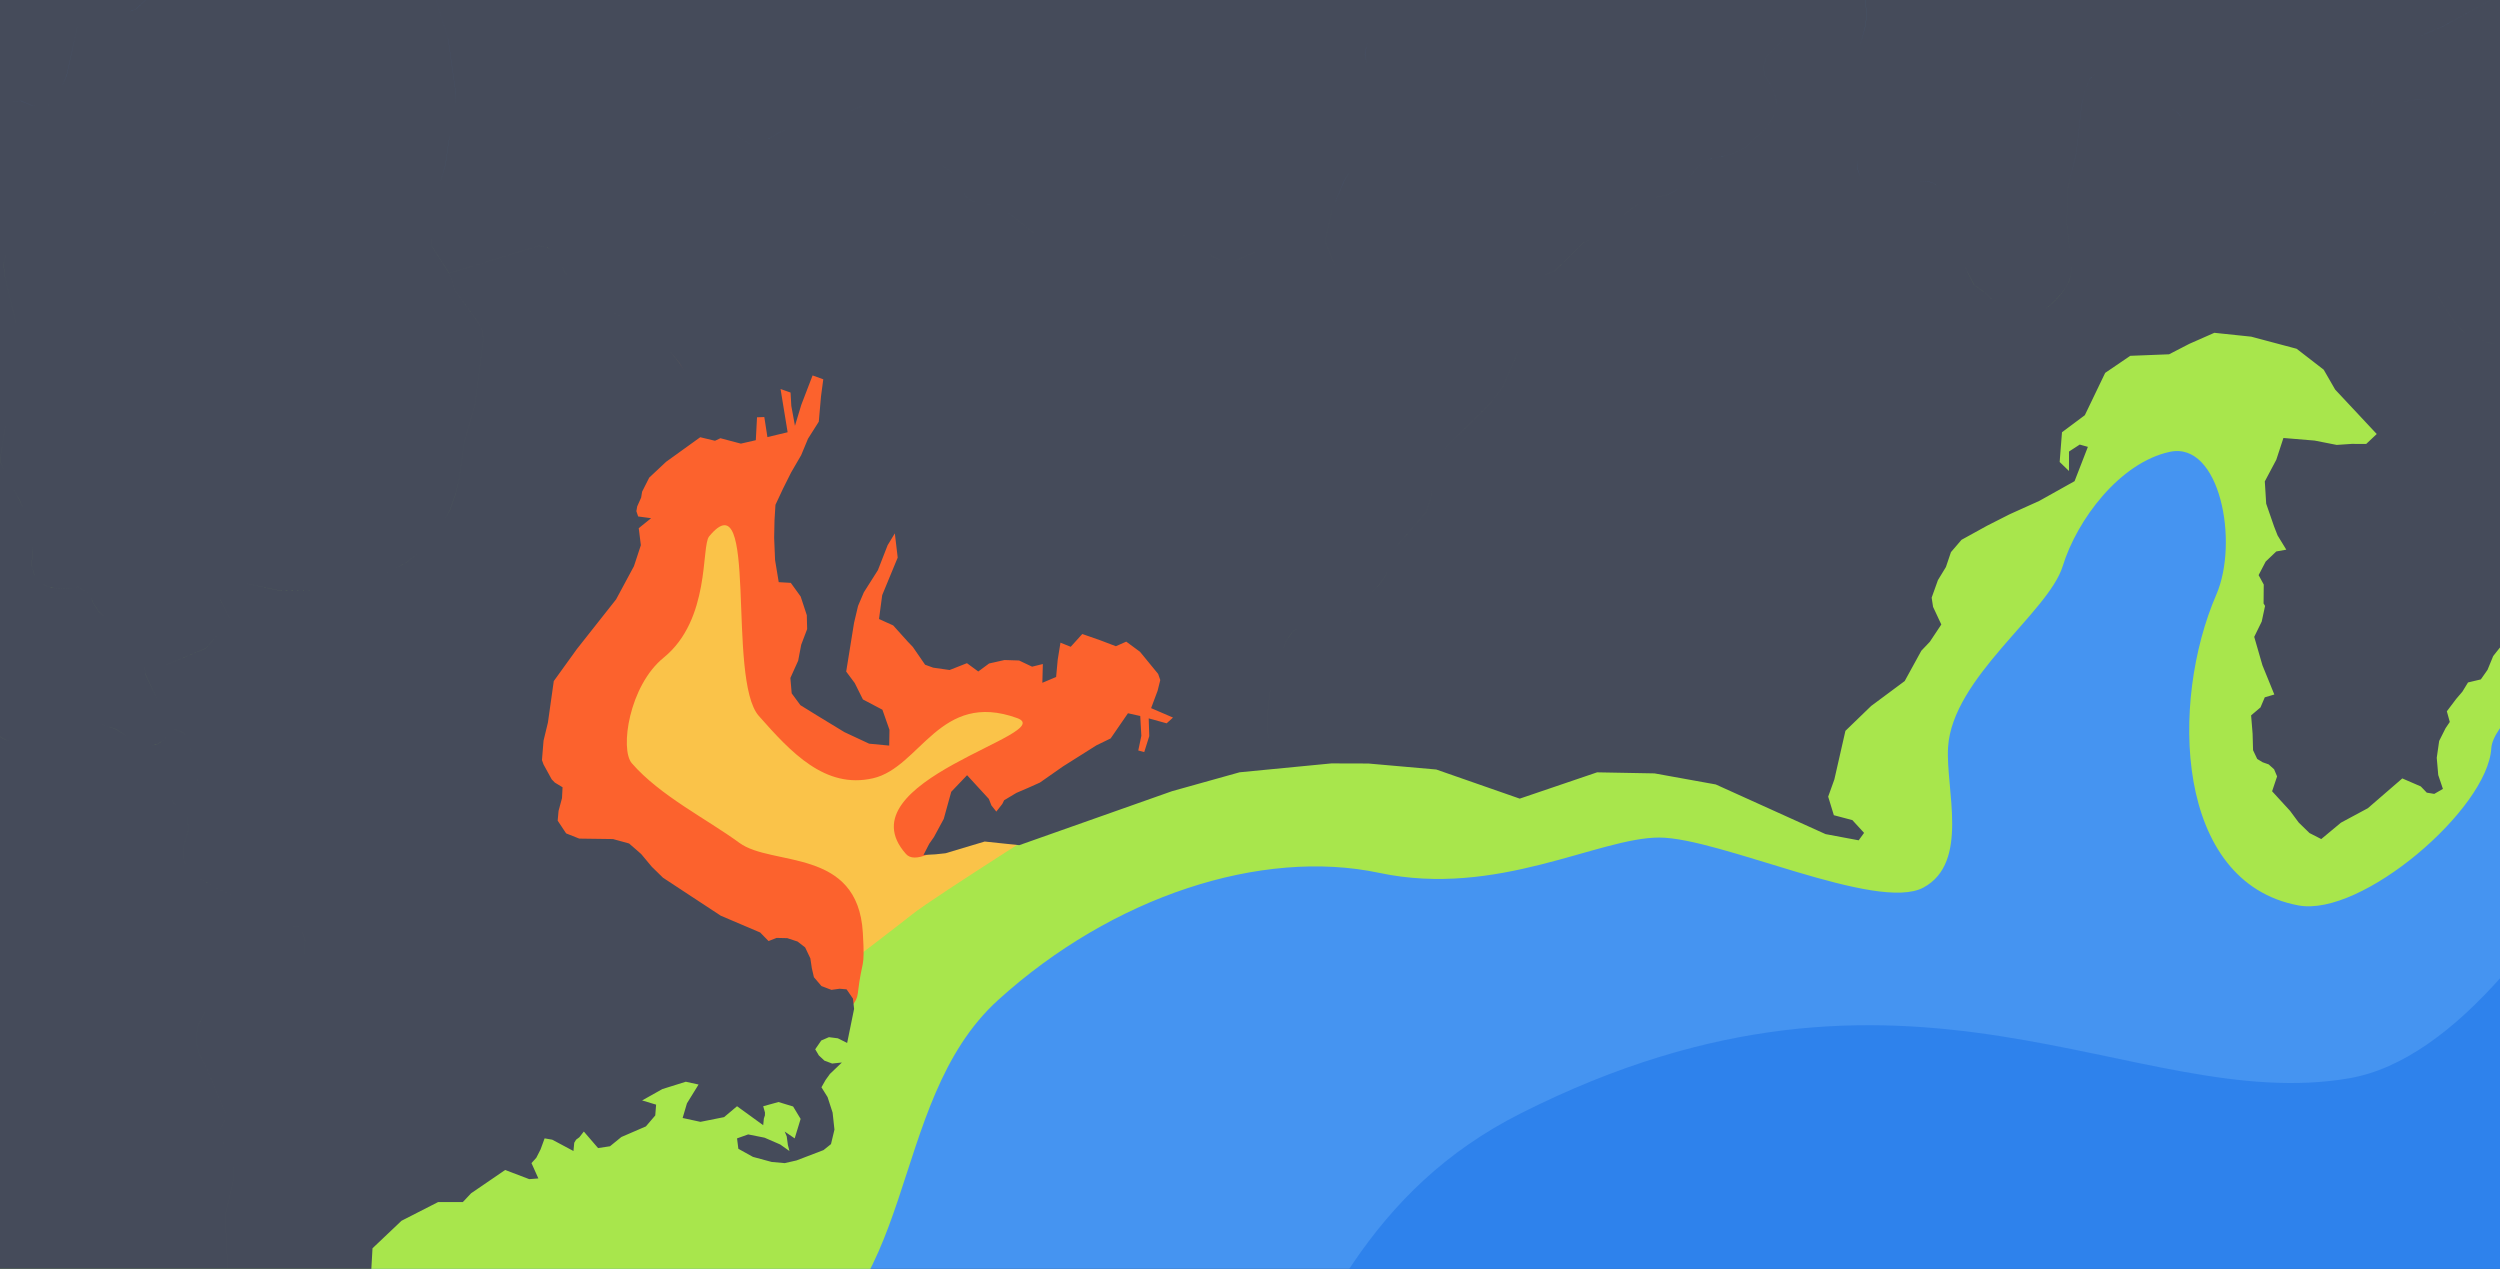
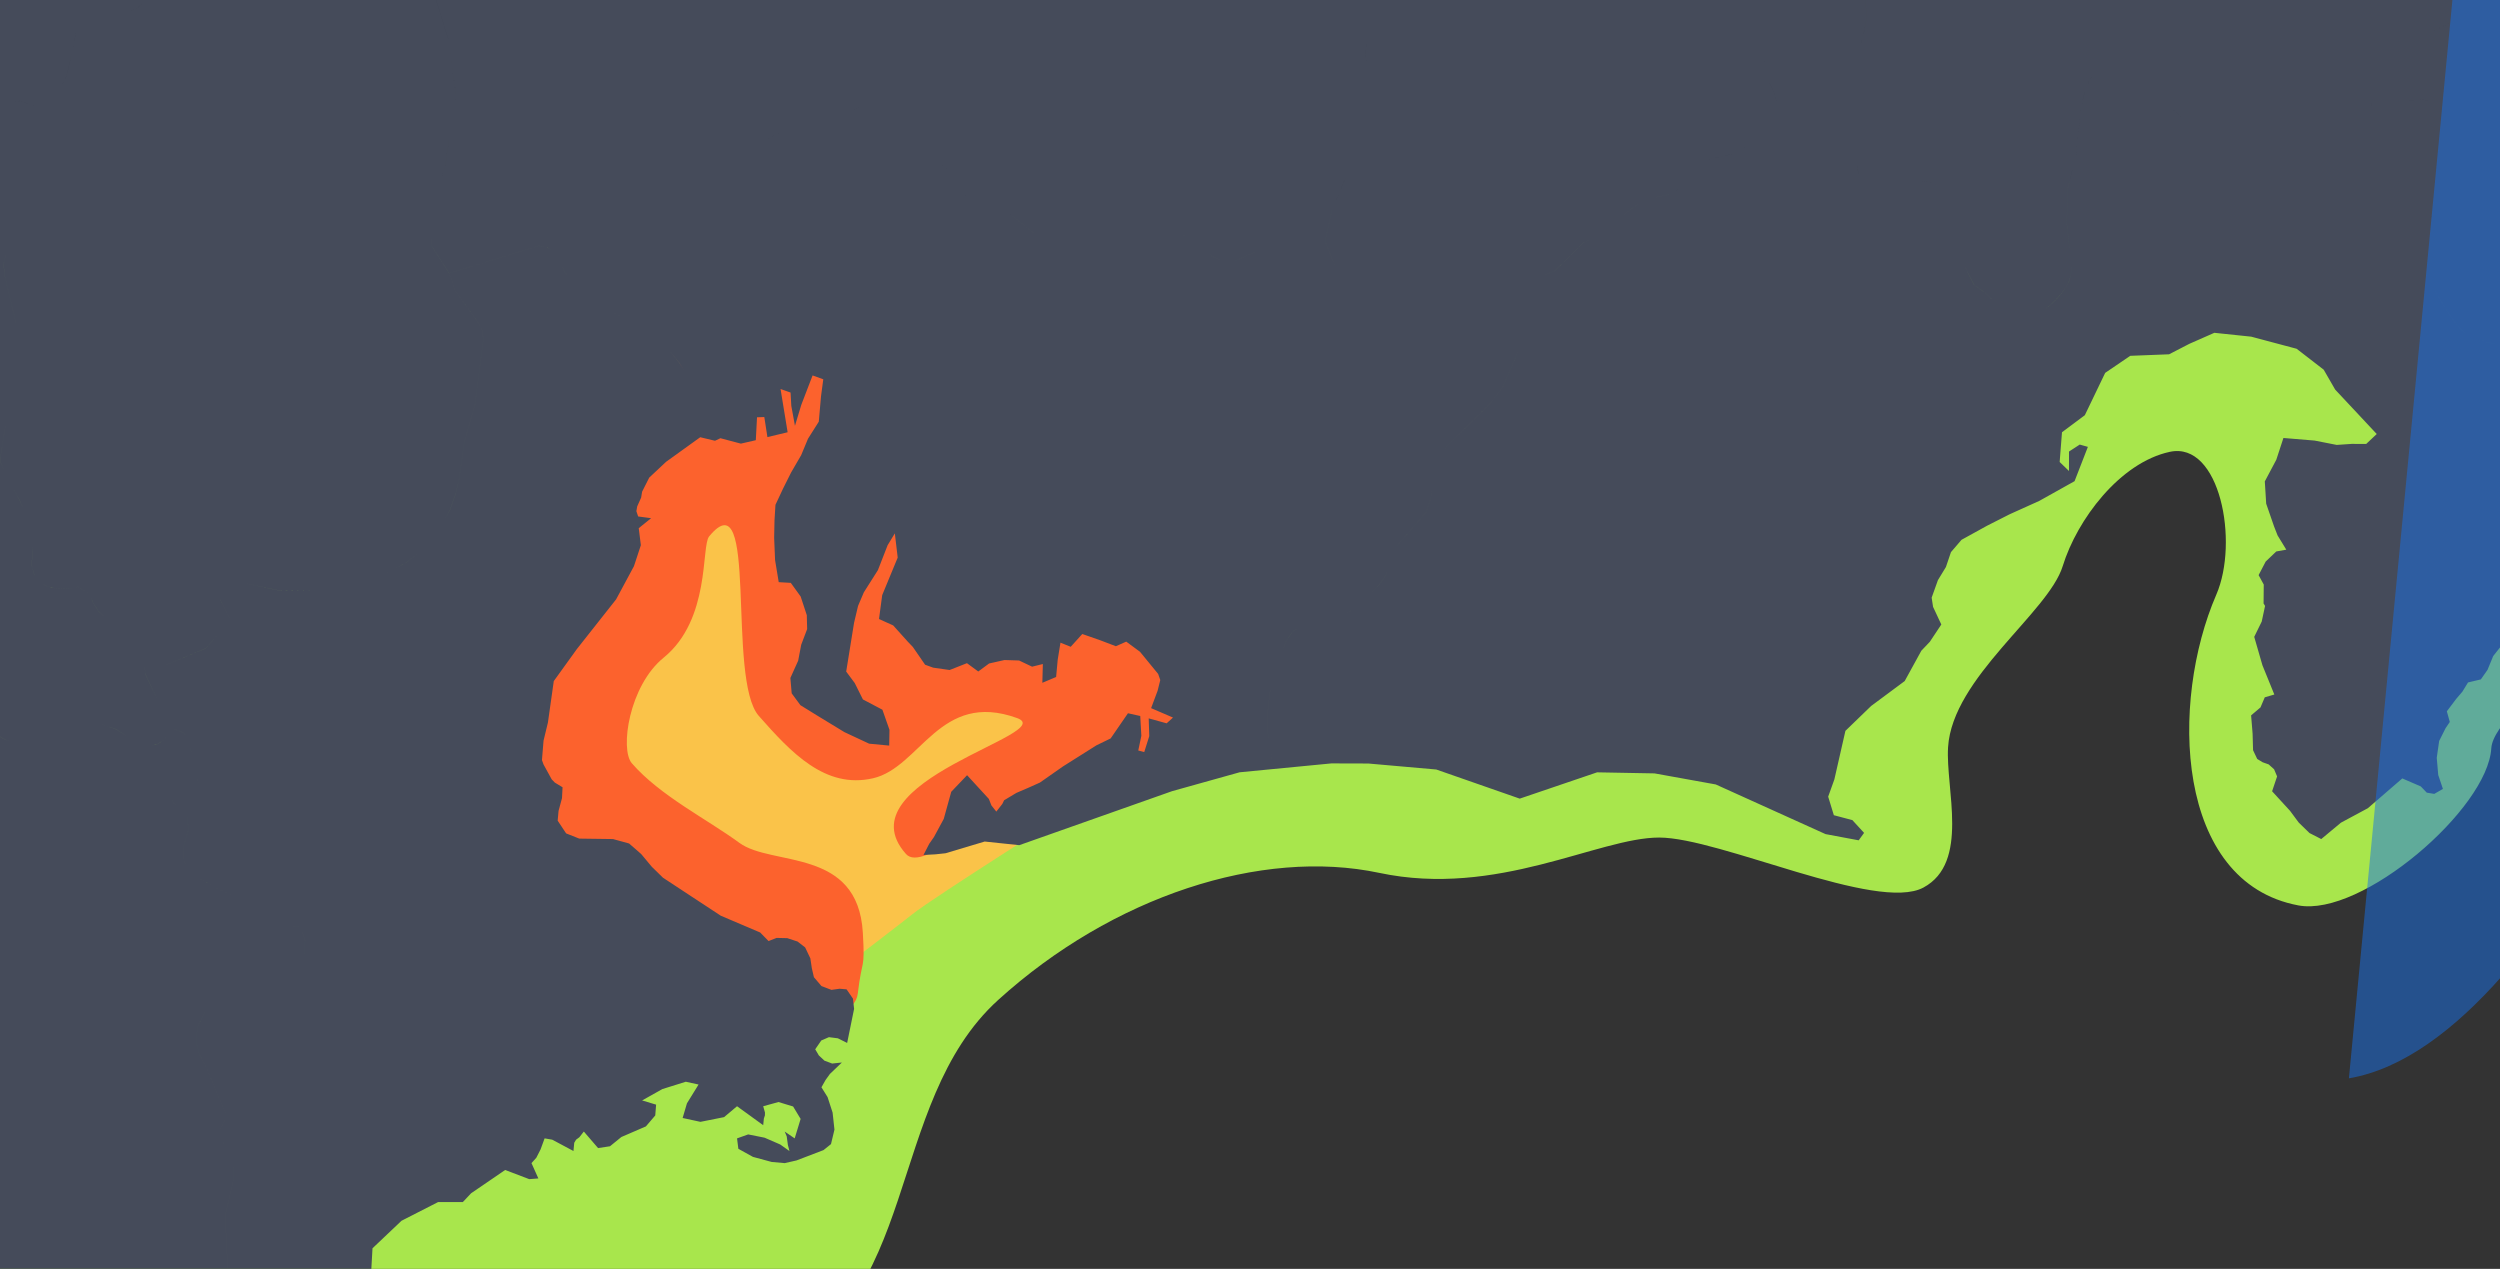
<svg xmlns="http://www.w3.org/2000/svg" width="331" height="168" viewBox="0 0 331 168">
  <rect x="0" y="0" width="331" height="168" fill="#333333" stroke="none" />
  <defs>
    <clipPath id="clippath-1">
      <rect width="331" height="168" style="fill:none;" />
    </clipPath>
    <clipPath id="clippath-2">
      <rect x="411" y="248" width="331" height="168" style="fill:none;" />
    </clipPath>
  </defs>
  <g style="isolation:isolate;">
    <g id="Layer_1">
      <g style="clip-path:url(#clippath-1);">
-         <rect x="-47.535" y="-33.98" width="415.49" height="328.71" style="fill:#4594f1;" />
        <path d="M-26.225,267.413s34.104,7.364,44.459,1.19c29.076-17.334,4.473-38.581,25.721-59.27,12.573-12.242,12.54-12.833,57.88-28.878,20.181-7.142,15.199-34.353,30.331-48.066,15.132-13.713,34.849-20.129,50.454-16.819,15.605,3.31,29.01-4.678,37.049-4.678s28.845,9.93,34.993,6.62c6.147-3.31,2.918-13.078,3.262-18.581.577-9.23,13.289-17.83,15.18-23.977,1.891-6.147,7.566-13.713,14.186-15.132,6.62-1.419,9.179,11.919,6.147,18.915-6.147,14.186-5.517,38.077,10.876,41.14,8.38,1.566,25.062-12.768,25.535-20.806.343-5.839,22.698-19.861,21.279-26.481-1.419-6.62-36.411-50.125-36.411-50.125L-16.294,33.814l-9.93,233.599" style="fill:#a8e64c;" />
        <path d="M178.186,94.432s-25.042,5.4-30.37,8.952c-5.328,3.552-24.097,15.321-27.057,17.689s-17.318,13.256-17.318,13.256l-37.741-4.376-6.83-61.174,22.011-27.605,33.958-2.986,63.348,56.243Z" style="fill:#fac349;" />
        <path d="M91.346,135.247c8.599.86,21.652,1.168,22.226-3.704.573-4.873.969-2.917.666-8.067-.666-11.309-12.038-8.726-16.338-11.879-4.299-3.153-10.521-6.243-14.247-10.543-1.592-1.836-.372-10.254,4.215-13.981,6.231-5.063,4.956-14.757,6.019-16.051,6.593-8.026,2.278,18.89,6.578,23.763,4.299,4.873,8.796,9.697,15.102,8.263s8.833-11.683,19.091-7.978c5.687,2.054-23.311,8.318-14.708,17.996,2.293,2.58,10.545-6.2,19.111-6.283,14.643-.142,24.191-19.136,24.191-19.136l-51.307-45.861-36.116,10.605-16.051,47.008,31.569,35.849Z" style="fill:#fc622d;" />
        <path d="M514.75-29.3l-.942-.548-.558-.221-.239.366-3.295-.366h-.001s3.295.365,3.295.365l.239-.366h-.005l-.699-.271-1.115-.605-1.097-2.329-4.223-5.943-14.576-25.591-3.675-10.241-3.211-8.258-1.209-10.658-.239-4.678,1.551-2.723,3.815-4.153.801-3.248-.122-2.015-1.326-4.846-.042-1.983,1.368-9.093,1.566-4.241,5.587-9.866,4.884-19.01,1.003-2.1,4.214-6.641.417-1.13-10.082-2.798-1.054-.623-7.462-2.864-1.603-1.143-1.097-1.209-.497-.984-.741-.539-.581.085-.867,1.036-.183,1.223.183,1.383.544,1.814.309,1.467-.525,1.041-3.286,2.226-1.795,2.034-.839,1.265-.998.858-1.575,1.978-1.219.619-1.973-.3-4.368-2.677-2.878-2.554-2.461-2.625-2.667-2.226-2.302-2.48-1.987-1.523-4.958-2.404.379-2.309-.661-5.986-.338-1.233-.08-.136-.131-.121-.375-.272-1.861-1.013-.853-1.022-.469-1.369-.337-1.579-.6-1.205-.881-.764-1.294-.834-5.099-4.129-1.561-.989-14.239-4.265-4.2-.53-3.155.558-2.498,1.111-3.965,3.164-3.169,3.084-2.723.164-1.729.375-7.007,3.018-17.192,9.936-4.739,1.547-1.739.83-3.862,3.928-4.917,2.929h0s-8.947-2.219-8.947-2.219l-2.503-.08-2.086-.609-.928-.572-.286-2.048h0s1.265-2.043,1.265-2.043l.441-4.968.802-3.422.14-1.472-.609-6.491v-3.164l.173-1.711-.112-1.383-.427-1.195-2.137-4.598-.581-.839-.947-.028-.773.337-.914.014-.595-.83-1.326-2.24-.398-1.552.459-1.894,2.873-5.442.567-1.664,1.448-7.387v-1.626l-.436-1.561-.665-1.298-.872-1.176-.206-1.204.188-1.233.712-1.434,1.345-1.5,1.72-.741,3.848-.052,6.356-1.781,1.495-.071,3.084.441,1.055-.309,1.401-3.525.881-.989,1.593-.919,4.846.272,1.345-.131,2.287-.675,1.28-.183,2.859.652,1.022-.338.253-1.486-.328-5.741-.333-1.814-.553-1.453-.553-1.134-.295-.783-.258-1.284.399-1.363,1.101-1.786,4.818-5.39,7.148-10.681,2.039-2.119,3.96-5.127-3.693-2.897-3.492-2.048-2.334-2.615-1.181-2.114-.206-1.772.272-1.594.965-3,.291-3.098.272-1.317.867-2.625.028-.141-.211-3.609.277-1.556,2.043-3.932,1.481-14.89.834-1.87,1.434-.904,1.519-.108,3.974.3,2.306-.127,1.58-.431,1.467-.853,3.698-2.883,1.101-1.439.853-1.767.764-2.601-.197-1.913-.708-1.762-.713-1.026-.881-1.008-4.171-3.131-1.425-.267-2.92.234-1.415-.637-1.467-1.088-1.312-1.176-1.247-1.373-.9-1.449-.44-2.151.375-4.687-.108-2.015.075-1.406.173-1.092.051-1.003-.82-.647-1.373-.619-2.742-.731-9.252-4.2-1.359-.351-.023-.005-1.908,4.79-3.796,6.969-2.02,5.385-1.083,4.851-3.028,26.566-.741,2.302-1.739,2.493-10.527,11.577-6.66,4.992-2.353,1.696-8.493,3.998-4.186.534-2.353-.052-.844,1.172-13.175,9.121-7.396,6.042-3.117,3.914-1.79,4.682-4.453,16.142-1.94,4.837-2.878,4.091-5.957,5.165-3.787,5.986-2.611,5.39-1.917,4.134-2.784,3.182-11.506,7.124-11.441,11.581-8.155,6.009-3.857,1.856-4.326.952-6.81-1.186-2.1,2.709-2.386,2.493-5.498,2.418-10.443,6.801-9.069,3.388-12.641,5.432-6.993,1.631.22.749h0s-.22-.751-.22-.751l-2.831.661-8.886,1.795-5.268,2.817-2.081,1.457-1.359,3.182.586,2.48-.665,1.94-.469,2.128-1.369,2.273-1.148,3.426-3.365,2.255-1.748,2.479-3.529.722-5.821-1.017-4.49.876-4.101-.342-2.948-2.025-4.814-1.678-2.826-2.648-4.818-3.15-1.809-4.443,3.792-5.437.239-3.155,1.729-2.225h.004s1.022-1.308,1.022-1.308l-.576-7.129.525-7.218-.698-2.414-.853-.506-1.467.942-2.062,5.072-2.433,1.087-1.72-.614-3.014-3.567-1.964-.328-2.133,1.185-1.894.436-1.401-.91.736-1.565.052-2.765,1.94.075.558-.919.248-2.713-1.57-.666,1.261-3.708,2.437-3.168,1.012-1.946.398-1.031,1.153-.394.942-1.242.909-.028-.366.844-1.069,1.383,1.462,1.252,2.034,1.383,3.45,1.476,1.303-.825.605-1.692,2.184-.703,1.659-1.073.066-2.479,2.189-2.958,1.612-2.812,5.788-2.212,4.434.994,2.142.112.755-1.219,1.851-1.725.68-1.373.286-1.753.22-1.945-1.898-.277-1.172-2.887.881-4.293.773-1.983,1.476-.942,1.945-.825,2.1.403,1.758.089,2.648-.839.501-.961.291-1.711-1.392-1.073-.159-1.485.727-2.484-1.008-1.402-4.603-1.842-4.092.882-14.408,4.705-2.292,1.931-2.011,2.507-2.719.647-11.197,6.182-3.183.14-2.306-1.228-3.932,1.078-5.943,3.267-3.525,2.039-2.803,4.148.291,3.548.9,1.589-.722,1.955-1.364,2.367-1.519,1.467.787,1.434-1.542,1.683-.853,2.029-.769,3-.426,3.243.628,1.594,2.015.136.225-1.43,1.031-.291,1.256.994.586,1.964-.839,6.397.202,2.695,1.134.932,1.087,4.35,1.795,1.687.783,2.418-.68,3.628-.914,2.152-.159,1.228.801.811.731.75.019,3.023-.515,2.4-7.209,17.679-5.062,8.619-21.335,29.008-4.874,5.216-3.614,3.178-4.921,2.329-2.006,3.127-5.282,4.626,1.027,1.213-1.028-1.211-3.056,2.671-3.468,1.519-1.8-.253-2.114.136-.478.849,1.57,2.747-1.5,3.112-1.28,1.833-1.5,2.986-5.006,6.336-1.27,3.778-1.345,2.915-1.804,4.162-1.308,1.561-2.451,1.476-.605,3.356,1.369,1.635,2.409,3.018.094,2.855-.192,3.497,1.912,1.772,3.721,4.035,2.207,1.739.628,1.626,1.172,2.053,1.144,2.446.042,1.983-.703,2.081-.028,2.31-.028,1.181-.989,1.341.094,1.744-.23.778-.684.642-.558,2.142-2.203.38-.426-1.415-1.655-1.345.502-1.331,1.017.019.497-1.528-.806-2.343-.769-1.941.225-1.022-1.406-2.381-3.886,3.178-2.597,1.439.047,3.464,1.383-.3.436,1.5-.122,1.837-.98,2.592,1.842,1.467-.108,1.64-.97.562-2.048-.365-1.153,1.303-2.048,1.279-.984-.843-.806-1.172-3.459.82-1.434-.891-1.308-1.087-1.795-1.364-1.177.15.445,1.561,1.444,1.711.417.492.328,1.744.708.928.717.661.323.919-1.486.703-1.448.506-1.064-1.027-1.139.3-.281.895L.205-6.463l.745.942,1.102.501-2.423.933-1.678-.562-1.706-2.301-2.147.103-.825-1.889-.975-.787-3.29,1.054-1.476,2.02,1.73.656,1.242,2.277,2.784-1.401.019,2.466-1.05,1.865-1.387.994-2.817-.136-5.254,1.448-2.339-.792,1.275-.872.741-3.506,2.325-.989.511-.582-2.118-1.054-2.456,1.308-1.992,1.884-.89,1.504-1.997,1.134-.961.403-.928.122-2.92-.122-1.884-.68-.244-1.706.389-2.236-.023-2.259-.97,2.039-.717.965-.75.399-.942-.23-.037-.591.183-.82-.173-1.227v-.002s.427-1.926.427-1.926l-1.312-.839-1.795-.727.595-1.894.506-2.034-2.414,1.589-.398,1.317-.98,1.27-1.008,1.013-1.341.436-2.967.056-1.256.441-2.395,2.076,1.261,3.379,2.4,1.078,2.906-.665V1.476l-.764.708-2.475-1.2-1.832-.108-1.294,1.968-.97,2.067-1.144.942-.563-1.453.183-1.017.984-2.348.469-1.13.605-1.668-1.125-2.025-.839.759-1.495.638-6.384-3.586.108-1.978,1.237.08,1.022-.033.905-.665-.558-.52-1.219-.521-.53-2.545-1.322.891-1.378,2.072-1.387,1.102-.141,2.194-1.083.192-.787-.67-.009-2.461,1.697-2.779,2.836-3.347.979-1.045.408-1.608,1.265-2.653,2.072-1.458,2.048,1.322.694-1.696-.215-2.166-1.176-2.836-1.608-2.466-1.518-1.05-1.13-2.245-2.419-1.814-1.701,1.12-2.672.389-5.043,1.041-5.104,1.607.169,1.626-4.167,3.023-1.608,1.111-1.851.21-2.329.174-2.878,1.992.412,1.589-1.022.389-.647.38-2.062,1.706-1.153-.394-1.823-.6-1.294.403-.412-1.42-1.805-.122.258,2.735-.261-2.732-2.123,1.607-.834-1.467-2.109-.656-1.537-.408-3.192-.112-7.677.389-4.476-.099-5.821.595-5.418-1.584-3.956,2.282-3.243,2.035-5.329,2.043-3.797,1.242-1.111,1.397.333.295,3.009,2.367,1.865,4.284,2.817,13.119,2.395,4.795.614,2.105.459,2.648,2.395,3.656.412,1.261.145,1.031.033.984.286,2.133-.066,2.105-.534,1.692-1.284,1.72-3,2.358-1.448.825-1.219.149-1.34-.417-.759-.661-2.058-.375v1.537l-.755,3.628.591,2.006.314,2.39-.305,1.402-.867,1.111-1.181,1.102-1.153,1.467-5.02,8.662-4.879,4.739-.173.216v.093l.141.825.066,1.439-.113,1.785-.6,3.816.506,4.86.033,3.004-.633,2.7-.094,1.87.3,1.785,2.939,2.695,1.781,2.634.459.961.337,1.12.244,2.118-.206,1.519-.979,2.775-.01.014,2.241.586,2.784-.099-.183-1.369.562-1.369,1.087-1.063,1.312-.469.848.3.867.722,1.069.647,1.439.084.872-.6,2.606-3.609.562-.281.454.127.31-.094.131-1.013.183-.848.511-.628.647-.412.68-.216-.075,1.781.548.989,1.017.441,1.341.154.595-.112.67-.304.647-.422.487-.422.656-.408.544.201.558.412.712.216,13.161-1.191,4.893,1.191,1.828,1.181,3.876,3.21,3.342,1.172,5.601,3.684,1.959,1.711,2.99,1.261,2.367,2.92,1.926.323,3.825-.141,2.943,2.114,3.435-.347,3.234-1.547,7.391-1.326.206-2.925,1.87-.291.661,2.718,3.197.548-2.264-4.931,3.543-1.252-.131,2.948,3.426-.366-.042-3.14,3.117-.183,2.414-.192,2.241,2.395,1.828.961,1.664-.609,1.561-.722,1.513-1.286-1.513,1.286-.951,4.082.38,3.042.858,3.027-.051,3.647-.089,2.681-.614,2.114-.938.989-.83,1.139-1.804.581.108,1.374-.173,2.854-1.945,2.09-3.436,4.757-3.904,3.843-2.517,2.536-4.837,4.232-10.579,2.967-2.011,2.32h0s-1.419,1.635-1.419,1.635l-1.045,2.273,3.22.905,2.742,2.165,1.608,1.781,1.354,5.146,1.739-.136,1.411,2.559,1.041,1.987-.3,1.673-3.89-.262-2.639.117.797,1.805-.009,1.115-.192.567-.323.3-.825.333-.253.201-2.076,4.176,1.692.23,2.259.914,2.011,1.186.984,1.078-.113,1.805-.867,1.861-2.564,1.359-1.49.637-2.165.164-1.655,1.776.164,2.264,1.795.032.637.521-1.683,1.491-1.542,1.411.858,1.476.117,1.528h-1.519l-.698.577.933.595-.53.797-.248,1.204.67-.675,3.529-.525,1.884-.375,3.468,2.086,2.095,4.574,2.348,2.868,3.398,1.978.281,2.015,3.229.09,3.018,2.142,1.837-.22.942,1.533,1.983.928,5.165,3.862,1.092,1.519-2.353.366-3.689.511-1.551,2.765,1.453,1.697,1.697.365,1.087,1.13.572.221.581.736,1.181,2.212-.558,1.341.052,1.678,1.036,1.397,1.19,1.017,3.623,2.836,4.673,1.172,14.933,5.662,3.121.501,9.904,1.083.525,1.617-1.72,2.02.628,2.217,1.223-1.406,1.753.469.094-1.5-.736-2.362,1.528-2.709,1.139-1.195,1.917-1.045,5.774-1.87.961-1.533,1.861-.736,3.412-3.656,1.406-1.861-2.151-1.317-.169-1.65,2.053-.998.441-2.044,1.945-1.27,1.003-3.595.323-.46h-.001s2.372-5.794,2.372-5.794l5.315-13.784,3.609-5.418,2.137.23,1.139-.122.572-.37,1.027-1.542.797-.872.436-.337,3.468-.577.755-.74.487-2.175,1.772.778.628-1.228-.727-1.626-2.315-.422v-.759l1.444-1.186,1.34-1.467.656,1.303.886,1.34,1.148.689,1.486-.68.225-1.041-.089-3.267.211-.694.319-.6-.919-1.322-1.833-1.874-.225-1.57-.68-.961-1.092-.441-1.486.023v-.923l1.195-.848,1.641-2.63.647-.614.815.427,1.261,2.357,1.055.558.783-.15.928-.389.83-.53.511-.604.562-1.697-.267-.67-.815-.432-1.153-.956.197-3.501,3.839-3.642,4.842-2.475h3.276l1.097-1.167,4.513-3.084,3.183,1.214,1.209-.094-.909-2.029.642-.712.562-1.106.534-1.458,1.008.174,2.812,1.5.103-1.092.244-.408.431-.319.595-.759,1.884,2.189,1.579-.239,1.509-1.228,3.243-1.401,1.242-1.453.113-1.429-1.851-.558,2.681-1.505,3.103-.97,1.687.371-1.537,2.488-.572,1.941,2.358.511,3.131-.624,1.715-1.443,3.464,2.512.089-.89.136-.403.009-.389-.234-.829,2.025-.558,1.936.591.994,1.645-.787,2.577-1.322-.904.267.633.155,1.139.206.806-1.223-.867-2.072-.9-2.166-.432-1.476.525.173,1.378,1.936,1.073,2.479.67,1.72.155,1.565-.356,3.576-1.369.989-.792.459-1.917-.244-2.255-.666-2.053-.811-1.298.544-.965.576-.802,1.584-1.514-1.289.136-1.022-.384-.741-.694-.478-.811.806-1.167,1.008-.436,1.181.15,1.233.614.919-4.509-.15-1.359-.844-1.228-.919-.08-1.087.15-1.322-.506-.998-1.172-.277-1.2-.192-1.289-.689-1.453-1.003-.778-1.364-.45-1.416-.033-1.064.417-1.111-1.134-5.217-2.222-7.649-5.029-1.476-1.444-1.406-1.687-1.608-1.402-2.128-.586-4.471-.061-1.734-.689-1.12-1.687.117-1.293.455-1.683.075-1.444-1.027-.623-.412-.427-1.078-1.964-.211-.586.211-2.573.581-2.405.773-5.479,3.056-4.241,5.198-6.585,2.362-4.392.914-2.779-.281-2.25,1.64-1.322-1.72-.23-.234-.703.113-.633.52-1.163.127-.778.942-1.865,2.236-2.095,4.518-3.253,1.955.469.717-.338-1.612-1.922-.087-.161.087.161,1.612,1.922,2.709.717,1.978-.455.159-3.032.966-.033.412,2.653,2.676-.638-.938-5.727,1.326.469.099,1.767.483,2.634.834-2.761,1.5-3.909,1.416.515-.3,2.25-.295,3.361-1.425,2.249-.909,2.185-1.331,2.292-1.073,2.146-.998,2.133-.126,2.048-.047,2.32.122,2.948.483,2.925,1.598.093,1.308,1.81.811,2.465.047,1.846-.787,2.072-.403,2.114-1.031,2.287.173,2.034,1.158,1.57,2.254,1.392,3.572,2.175,3.271,1.528,2.657.253.033-2.091-.933-2.657-2.583-1.364-1.083-2.17-1.13-1.519,1.041-6.454.53-2.24.764-1.795,1.865-2.943,1.289-3.305.951-1.561.38,3.206-2.053,4.973-.422,3.163,1.875.844,1.931,2.146.675.708,1.622,2.353,1.073.389,2.175.309,2.292-.904,1.5,1.101,1.43-1.059,2.039-.459,1.931.061,1.725.82,1.425-.351-.066,2.484,1.823-.769.211-2.287.366-2.255,1.355.544,1.533-1.692,2.339.816,2.109.802,1.369-.61,1.823,1.345,2.404,2.934.281.806-.356,1.43-.858,2.292,2.896,1.247-.839.764-2.376-.656.075,2.348-.665,2.114-.792-.211.408-1.936-.145-2.629-1.626-.365-2.292,3.332-1.889.919-4.443,2.803-3.032,2.123-1.472.661-1.645.708-1.626.975-.234.483-.797,1.017-.647-.811-.347-.872-2.878-3.136-2.095,2.194-.994,3.595-1.303,2.409-.619.886-.759,1.476,1.565-.08,1.354-.145,5.184-1.552,4.574.483,20.238-7.152,8.938-2.498,4.106-.398h0s8.044-.778,8.044-.778l4.889.014,8.999.793,11.052,3.857,10.241-3.482,7.607.14,8.104,1.463,14.539,6.576,4.387.821.712-.984-1.551-1.692-2.451-.647-.75-2.456.82-2.287,1.462-6.426,3.407-3.295,4.443-3.299,2.203-4.017,1.12-1.177,1.523-2.292-1.092-2.334-.187-1.219.83-2.32,1.059-1.739.666-1.969,1.397-1.631,3.398-1.874,2.976-1.509,3.928-1.772,4.668-2.611,1.762-4.541-1.078-.305-1.42.923-.005,2.577-1.233-1.195.309-3.937,3.023-2.255,2.695-5.605,3.323-2.259,5.137-.201,2.676-1.383,3.318-1.462,4.884.511,6.014,1.603,3.581,2.77,1.519,2.634,5.503,5.882-1.397,1.317-1.903-.01-2.001.136-2.934-.576-4.12-.342-.942,2.878-1.523,2.873.183,2.948,1.045,3.018.464,1.186,1.153,1.884-1.327.239-1.401,1.336-.937,1.795.68,1.247-.023,2.507.197.323-.441,2.067-.994,2.03,1.087,3.763,1.575,3.871-1.265.371-.567,1.336-1.242,1.054.197,2.433.061,2.179.548,1.158.722.441.797.281.717.647.398.943-.661,1.968,2.372,2.587,1.153,1.556,1.425,1.387,1.556.797,2.61-2.17,3.557-1.912,4.565-3.946,2.447,1.059.792.825.994.164,1.144-.661-.619-1.837-.197-2.283.319-2.226.844-1.683.562-.834-.389-1.411,1.242-1.645.811-.947.75-1.228,1.697-.403.886-1.265.75-1.823,1.598-2.02.937-2.39.445-1.715,1.087-1.711,2.058-1.387,2.193-.394.755-4.265-.581-4.593-1.21-2.826-3.06-1.181-1.43-2.793,1.073-1.753.473-2.353.427-2.334-3.056-.469.084-2.709,1.195-4.331.604-.914-2.193-.914-2.133-.478-.897-.324.896.322,2.133.478,2.193.914,2.681-4.059,3.792,1.706-1.589-5.887.356-6.351,3.829-3.478,5.067-2.737,4.95-1.345,4.879-1.031,8.633-1.776,5.296.684,2.011,1.585,2.029-.45,2.029.262,1.791-.727.441,2.48,1.233.122.572,1.345.333.895,2.854,3.74.689,1.795,1.58.553.412,1.012-2.255,1.209,1.27,3.445.183,2.657-.469,1.317.487.984.923.272,1.645-.97,2.32.595,1.097-.201,1.017-.492-.483-1.134-.994-1.289-1.017-2.259.595-1.941,2.278-1.889,3.989.253.431-1.917-.131-.412-.169-.426-.347-.492,1.987-1.94-1.139-2.015-4.073-.441-1.762-2.826-1.275-.9-.693,1.509-.933-1.396.192-1.552-.061-2.02.506-1.584.267-4.668-1.537-1.425-.647-1.631,1.444-1.111,2.503,1.209,1.251.014-.492-2.25.544-1.663-.698-.769-1.866-1.008-2.02-.966.947-1.284,1.552-.417,2.17.853,2.63-.455,3.103-2.437,3.459-2.179.82-1.204h-.003s.154-.21.154-.21l-.127-1.735,1.242-1.598-1.434-3.506-.019-1.533-1.626-2.55-1.083-3.815.722-2.733,1.055,1.542-.08,2.925,1.453,1.795,1.134-1.917.666-2.437,1.378.019.356,1.885,1.364,1.04.609-1.785.713-1.073,1.419.679v.003s.674.089.674.089l.867.783,1.195.239.614,1.092,1.514-1.209,2.803-1.598-1.94-3.136,3.037-1.313,3.379.492,1.242,1.49,1.34-.384,2.428,2.339,1.505,1.275,1.645,1.922,1.608,1.467.347,2.236.319,2.339,1.617-.029-.431,1.463-.783,1.8-1.856-.248-3.093,3.618-2.17,2.807-1.453,2.212-2.39,1.833-2.409.309-1.823,1.701-2.84,1.003-1.294,1.411.736,3.824.052,1.687-1.537,1.805-4.879-1.49-.614,2.095-1.43,1.528-.056,2.311-2.236,1.374-2.156-.089.122.482,2.639,1.078,4.195,1.476-.107,2.714,1.833,3.164-.112,2.737-1.345,1.172-2.784,1.931-.53,1.744.276,1.786-.319,1.603,1.777,2.784-.066,4.448.23,1.354.951,2.353.225,1.396-.347,1.387-1.172,1.163.113,1.261,2.048.788,1.195.932.23,1.73-.455,1.082-.694.464-1.865-.516-1.345.099-.675,1.087-1.214.647-1.434.333-1.097-.099-1.865-.281-1.275.089-.038,1.368.469,1.045,2.217.262,3.257,1.312,1.261,1.064.178,1.673-.305,1.143,1.645.914.501.586,1.294-.305,1.514-.281,1.247.422,1.819-.211,2.606-.534,1.692-1.396.947-1.153.994-1.589.258-2.278-.061-2.062,1.096-1.762.586-2.137,1.055-1.608,3.07-2.212,3.497-2.531,2.029-.051,2.578-2.039.52-2.705,2.915-3.098,2.128.562,4.532.384,3.796.314,1.622-2.742,2.601.323,1.575-1.814.914,1.64,1.819.37,1.252-1.485-.309-1.908,1.879-2.816,2.915.515,1.687-2.507.473-3.159.53-4.64.919-5.174-.82-3.44-1.945-6.463,3.797-13.63,6.126-9.374,11.465-10.724,6.604-4.561,5.615-1.265.459,2.029,5.1-1.814,3.276-1.537,2.564-.571,1.209,1.195.675,1.134,1.406.937.825-1.12,1.078-2.967-.52-1.083ZM452.951-153.524l-.419.674.419-.676v.002ZM449.216-125.892l.272-1.085-.272,1.087-1.004,1.485,1.004-1.488ZM448.362-146.177l-.03-1.057.03,1.054.415,2.332-.415-2.329ZM449.989-131.147l-.354-4.609.354,4.608h0ZM450.917-171.386l-.003.212.003-.212h0ZM452.126-155.693l-.389-1.021-.427-2.203h0s.426,2.201.426,2.201l.389,1.023ZM451.381-165.005l-.476-3.942.476,3.94v.002ZM450.839-172.548l-.062-.927-.246-1.121.246,1.119.062.929ZM448.64-149.034l-.339.746v-.003s.339-.743.339-.743ZM444.238-115.22l1.959-5.587.455-.945-.455.948-1.959,5.587-.551.834.551-.837ZM442.473-112.977l-.663.572-.729.108.729-.111.663-.569ZM429.811-109.998l1.58-1.252,3.22-1.041,1.57-.307-1.57.31-3.22,1.041-1.579,1.251-2.559,1.073-.638.031.638-.034,2.559-1.073ZM425.723-108.891l-.477-.031-.933-.214.933.211.477.034ZM414.391-101.613l-.44.199-.448.044.448-.047.44-.196ZM409.578-100.765l1.861-.661.716.046-.716-.044-1.861.661-2.353,2.507-.448.714.448-.716,2.353-2.508ZM313.946,14.053h0l.47-1.982-.469,1.982h0ZM236.47-5.108l-.044-.239.045.239.017.274-.018-.275ZM240.641-35.341l.675,1.504.79.758-.79-.754-.675-1.504v-.003ZM240.041-27.304l-.534,1.799h0s.534-1.801.534-1.801l2.414-2.925.18-.448-.18.45-2.414,2.925ZM240.571-20.173l-.703-2.328-.263-2.191.263,2.188.703,2.331ZM242.975-31.53l-.366-.87.366.868v.002ZM249.8-44.295l.309-.231-.309.233-1.284.155-.724-.429.724.427,1.284-.155ZM246.305,5.965l.599-2.242.206-1.331-.206-5.348-.344-1.709.348,1.71.206,5.348-.206,1.331-.603,2.241ZM251.576-45.963l-.283.323.283-.325,5.193-9.524,1.153-1.519,1.087-.853.254.015-.254-.014-1.087.853-1.153,1.518-5.193,9.524ZM291.486-155.044l-.654-2.082.656,2.083-.003.002-1.894.82-3.187.75-1.075.465,1.071-.468,3.192-.75,1.894-.821ZM309.666-72.251l10.049-4.813,4.043-1.446-4.041,1.448-10.049,4.813-7.687,4.706-1.875.375-1.004.454,1.002-.456,1.879-.375,7.682-4.706ZM320.483-176.959l.015.277-.614.914h0l.614-.913-.014-.278ZM342.806-95.499l-.648-.039-4.031-1.537-1.334-.016,1.337.014,4.026,1.537.65.041ZM355.21-144.193l.618,1.587,1.802,1.281-1.801-1.278-.618-1.589v-.002ZM358.593-169.978l.607.803-.607-.799-.035-.176.034.173ZM358.889-161.351l1.008-1.228h0s-1.008,1.229-1.008,1.229l-.137.206.138-.208ZM369.621-135.102l-.022.1.022-.1h0ZM358.453-111.94h0l.226-.623-.226.623ZM362.581-118.866l-1.547,2.718-.726.895-1.12,1.655-.422.792v-.002s.423-.792.423-.792l1.12-1.654.727-.895,1.542-2.718.504-1.819-.5,1.821ZM366.148-99.33l-1.288-1.483-.647-.899.647.895,1.288,1.486ZM370.321-12.861l-.083.399.08-.398h.003ZM372.767-12.107l.137.076h0l-.136-.076ZM371.611-33.314l-.921.39.92-.39,1.556-.929-1.556.929ZM398.704-73.775l1.211.413-1.213-.41-.615-.351.618.348ZM393.157-80.769l-.201-.581.203.582.666,1.903,1.457,1.925-1.459-1.922-.666-1.907ZM389.6-83.818l-3.459-1.812-2.304-.699,2.307.697,3.456,1.814ZM368.708-132.432l.471-.989-.471.991-1.172,1.003-.834,1.368h0s.834-1.37.834-1.37l1.172-1.003ZM365.975-128.222l-.881,1.266-.614,1.213h0s.614-1.215.614-1.215l.881-1.265h0ZM364.067-124.36h0s.373-1.252.373-1.252l-.373,1.252ZM363.842-122.798l-.187.514.187-.514h0ZM360.641-163.856l-.636,1.092.637-1.093.74-1.003.075-.244-.076.246-.741,1.003ZM357.702-153.611l-.477,1.828.473-1.829-.134-4.065.138,4.067ZM357.183-151.662l.036-.099h0s-.036.099-.036.099ZM362.601-91.036l1.611.633-1.609-.631-3.083-.295,3.081.293ZM361.259-33.693l-7.72-4.703-1.492-.703,1.492.7,7.721,4.706ZM316.237-42.555l-5.478-.295-.637-.158.634.156,5.479.295h0s.002.002.002.002ZM286.227-65.27l-.513-.665.512.663,7.434,5.943,1.579-1.444,1.565-2.316.033-.14.019-.15.342-1.275.586-.975v-.002s-.584.974-.584.974l-.342,1.279-.019.15-.033.141-1.565,2.315-1.579,1.444-.141,2.465.48,1.947-.481-1.947.141-2.465-7.434-5.944ZM260.692-121.883l.389,2.435.265.556-.265-.553-.389-2.437h0ZM284.905-113.384l.257.588-.257-.586-.508-.516.508.514ZM283.611-78.843l-.559-.392.558.389,1.134,1.12v.002s-1.134-1.12-1.134-1.12ZM284.567-99.567l-.809.588.809-.59.361-.406-.361.408ZM282.079-97.029l.184-.363-.184.364h0ZM282.234-95.107v-.004h0v.004ZM283.424-85.227l.445-1.274h0s-.445,1.276-.445,1.276l-.308.319.308-.321ZM280.157-83.879l.179,1.266-.183-1.269.526-.35-.522.353ZM284.605-68.41l.033.17-.033-.17h0ZM286.433-102.109v.002s-.234.393-.234.393l.234-.395ZM286.718-103.775l-.318-1.048-.108-.561.113.558.314,1.05h0ZM280.977-115.568l-.73-.091-.768.052.768-.055.731.093ZM273.14-113.637l1.519-.258,2.686-1.228.741-.231-.741.233-2.686,1.228-1.519.258-.942-.072.942.069ZM267.226-142.055l-.46.301-.188.289.188-.292.46-.299ZM265.103-137.617l.398-.84.314-.894-.31.896-.402.838ZM266.958-113.384l1.247.342,1.373-.066.712-.263-.711.266-1.373.065-1.247-.342-1.123-.858,1.123.856ZM267.273-52.896l.014,1.308.272,1.237.862.932.604.118-.609-.116-.858-.932-.272-1.238-.014-1.307-.025-.265.025.263ZM280.635-49.953l1.266.328.574.431-.579-.429-1.261-.328-.541-.045.541.043ZM283.391-47.876l.147.465-.147-.464-.161-.312.161.31ZM284.718-45.402l.339.175-.339-.173-.295-.361.295.359ZM326.221-79.509l1.303-1.009.708-1.387.062-.719-.06.717-.708,1.392-1.305,1.007ZM328.501-85.9l.096-.637.26-.594-.258.597-.098.635ZM334.244-95.723l.853-1.12.299-.215-.297.217-.855,1.117ZM327.505-187.494h0l.056-.04-.056.04ZM304.571-44.709l-1.072-.419-2.645-1.608,2.647,1.606,1.071.42ZM303.146-158.477h0l.079-.069-.078.069ZM283.747-151.995l-1.289.333,1.289-.336.503-.375-.504.377ZM279.582-151.171l-2.101.24-2.4.708-1.101.459-.839.862v-.002s.839-.862.839-.862l1.101-.46,2.4-.708,2.101-.237ZM263.788-135.31l-.256.502-.577,3.091.578-3.093.256-.499ZM262.946-131.673l-1.542,5.39-.492,2.468h0s.487-2.471.487-2.471l1.547-5.39v.002ZM262.914-56.997l3.004,1.472.881.802.117.286-.117-.284-.881-.802-3.004-1.472-.821-.239.821.237ZM288.027-44.904l1.758-.656,1.838-1.579-1.837,1.58-1.758.656-.251.025.251-.026ZM318.652-40.21l.002.002.838,2.323-.84-2.325ZM344.825-16.146l.254.241-.255-.241h0ZM372.085-5.947l.247-.596-.244.595.194,2.764-.198-2.763ZM376.345-14.613h.002s-.173.075-.173.075l.171-.075ZM397.484-35.427l-.019.022h0l.019-.022ZM412.206-37.295l.871-7.132-.225-1.777.229,1.775-.874,7.134ZM411.352-50.721l-1.954-2.77-.82-1.879-2.367-6.92,2.371,6.921.816,1.875,1.954,2.77.263.444-.262-.441ZM404.625-72.509l-2.029-.652-1.924.056h0s1.927-.057,1.927-.057l2.025.652,1.401-.375h0s-1.401.375-1.401.375ZM403.635-92.521l.998-.914.743-1.528-.743,1.53-.998.914-1.958,1.086,1.958-1.089ZM385.679-94.794l1.949,1.944-1.949-1.941-1.706-.966-5.666-1.165,5.666,1.161,1.706.966ZM367.16-138.603l.766.409-.765-.406-3.955-.509,3.955.506ZM361.55-166.73v.003s-.768-.82-.768-.82l-.598-.521.598.518.769.82ZM355.365-146.078l-.025.097h0s.025-.097.025-.097ZM347.729-93.506l2.603.624-2.601-.622-3.426-1.537-.103-.068.101.066,3.426,1.537ZM343.434-183.051h-.003s-.721-.157-.721-.157l.723.157ZM341.134-184.1l.817.605-.821-.606-.87-2.763.874,2.763ZM330.508-190.292l.928-2.226.792-1.266.549-.153-.548.153-.792,1.265-.928,2.226-.666,1.022-.003.003.002-.003.665-1.022ZM320.07-183.735l.478-1.274h0s-.478,1.274-.478,1.274l-.089,3.825.091.363-.092-.363.089-3.825ZM314.99-169.28l.412-3.304.253-1.158.82-.97h0l-.82.97-.253,1.157-.412,3.305-.741.881-1.34,1.214h0l1.34-1.213.741-.882ZM306.2-164.375l-.175.11-.126.468.126-.468.176-.11ZM281.52-177.553l2.343,2.794,4.415,3.599.98,1.022h0s-.979-1.02-.979-1.02l-4.42-3.6-2.344-2.793-.662-1.686.665,1.684ZM278.635-189.397l-.013-.01h0s.012.01.012.01ZM275.192-190.864l1.682.445,1.481.857-1.484-.856-1.678-.445-2.001-.234-.87.072.869-.074,2.001.235ZM261.643-187.58l-.416.191.002-.002.413-.189ZM261.088-187.296l-1.521,1.018-.844.939.843-.94,1.522-1.017ZM255.277-179.714l1.592-2.723-1.591,2.725-2.686,1.35-.357.295.355-.296,2.686-1.35ZM250.605-175.875v-.002s-.392,1.428-.392,1.428l-.092.938.091-.94.394-1.424ZM248.008-169.969l.533-.121-.531.122-1.818-.937-.631-.181.634.179,1.814.937ZM243.532-171.113l.741-.262.317.058-.316-.056-.741.262-1.089.607,1.087-.609ZM244.664-44.718l-.278.288-.567,1.219.567-1.22.278-.286ZM232.574-168.301l2.03-.09-2.029.092-1.533.291-.689.473.687-.475,1.533-.291ZM223.038-168.191l-.109-.53.299-2.506-.296,2.509.106.526ZM223.575-167.072l2.289,1.639-2.289-1.638h0ZM222.201-175.256h0s-.928-.828-.928-.828l-.834-.434.833.432.928.83ZM216.525-177.356l1.636.126.725.146-.723-.144-1.64-.127-1.326-.492-.48-.258.479.256,1.331.492ZM209.956-179.168l-.291.047-.203.065.206-.067.288-.045ZM208.169-178.415l.456-.269-.455.271-.741.782-.437,1.033.436-1.034.741-.782ZM202.122-164.242l3.675-5.648.825-1.687.478-1.565-.206-2.367.094-1.078v-.003s-.092,1.083-.092,1.083l.206,2.366-.478,1.561-.825,1.692-3.675,5.648-1.341,1.157-.388.262.386-.264,1.34-1.158ZM190.017,35.425l-2.006-.038h0l2.006.038,1.25.275-1.251-.275ZM149.731-118.048l-.044.352.042-.354.105-.43-.104.432ZM140.992-116.986l.165-.067-.165.067h0ZM149.068,27.931h0l-.386.087.385-.087ZM194.723-141.245l-.127.89.126-.893.058-1.168-.056,1.172ZM193.823-137.262l-1.795,2.283-1.631,1.561-.154.199.152-.198,1.631-1.561,1.795-2.287.285-.89-.284.893ZM187.547-125.054l1.334-1.731.567-1.528-.155-1.2-.098-.384.1.388.155,1.195-.567,1.533-1.336,1.728ZM159.05-34.364l.553.818-.557-.818-.726-.784.73.784ZM160.592-48.2l-1.338,1.17,1.334-1.17,1.471-.595-1.468.595ZM183.756-100.02l-.872,2.883-.455,1.058.451-1.058.876-2.883ZM181.053,5.467l-.33,1.71.221,1.193-.225-1.193.334-1.71ZM176.223-80.498l-.55,1.983.546-1.983,1.208-2.703-1.204,2.703ZM176.05-75.684l1.057,1.532-1.061-1.532-.412-1.701.415,1.701ZM179.36-67.051l.388-1.253-.384,1.253-1.519,2.965,1.516-2.965ZM172.7-15.991l-.082-1.153.086,1.153-.192,4.045,1.359,4.641-1.363-4.646.192-4.041ZM179.252,13.936l2.179.201h0l-2.179-.201h0ZM177.784-87.992l.047.846-.051-.846.089-1.216-.085,1.216ZM168.804-50.693l-.87,1.11.867-1.11.896-1.61-.893,1.61ZM164.173-48.931l-1.719-.023h0l1.72.023,2.132.295h0l-2.132-.295ZM177.973,23.928l.717-1.165-.713,1.165-1.309,3.127,1.305-3.127ZM154.533-36.112l-.586-.601.59.601,1.945.237-1.949-.237ZM163.733-31.734l.878.633-.882-.633-2.277-.689,2.28.689ZM176.364,27.782l-.928,4.114,1.716,4.373h0s-1.715-4.373-1.715-4.373l.928-4.114h0ZM177.19,36.312l.941,1.044,1.012.619h0l-1.012-.619-.941-1.044ZM202.426,37.177l.154.006h0l-.154-.006ZM195.162-160.623h.001s.145,13.486.145,13.486l-.166,1.104.164-1.103-.145-13.489-3.848-17.36h0s3.848,17.361,3.848,17.361ZM183.782-116.319l.755-1.374.439-1.233-.437,1.232-.755,1.374-.866,1.026.864-1.025ZM182.745-115.09l-.002.003-2.626,2.025,2.629-2.028ZM179.692-112.734l-1.542,2.282h0s1.541-2.281,1.541-2.281h.002ZM155.355-118.343l1.131.25-1.133-.247-1.014.338,1.016-.341ZM154.057-117.908h.001s-1.006.889-1.006.889l-1.125.712h0l1.127-.716,1.003-.886ZM128.897-110.699l1.433-1.597-1.431,1.595-.268.225.265-.223ZM126.132-108.651l.835-.522-.832.525-.773.712-.327.503.324-.506.773-.712ZM124.599-105.848l.137-.694-.134.693-.38,1.247-.344.551.341-.55.38-1.246ZM120.475-101.213l.145-.124-.142.122-2.175,2.536-1.004.651,1.006-.655,2.17-2.531ZM70.584-33.365l-1.308.717-.05.082.051-.083,1.308-.717,10.579-2.179h.506-.506s-10.579,2.18-10.579,2.18ZM49.217-8.707l1.26,2.387-1.261-2.385-.539-1.983-.124-.9.125.899.539,1.983ZM59.33,5.13l-1.861-6.004-1.087-2.461-.776-1.362.777,1.361,1.087,2.461,1.861,6.004,1.041,7.377-.138,1.172.136-1.17-1.041-7.378ZM59.57,18.073l-.16.624-.427,3.098-.697,2.386.695-2.389.427-3.098.161-.621ZM56.555,71.619l-.239.391.239-.391h0ZM59.504-32.63l-3.52-1.27-1.448-.23-1.35.192-1.308.586-1.116.886-.909,1.293h0s.909-1.294.909-1.294l1.116-.886,1.308-.586,1.345-.192,1.453.23,3.52,1.271,1.58.262,1.565-.094,1.289.061,1.289.272,2.109,1.49.82.103h0s-.82-.102-.82-.102l-2.109-1.491-1.289-.271-1.289-.061-1.565.093-1.58-.262ZM54.742-5.133l-.478-.118-.97.525-1.223-.117-.776-.609.778.607,1.223.117.97-.525.477.12ZM98.543-133.079l-1.031-4.026-.052-.353.053.353,1.031,4.026.014.304-.014-.304ZM98.246-129.503l-.086.44-.109.301.108-.301.087-.44ZM99.442-96.377l2.179,2.264h0s-2.183-2.262-2.183-2.262l-.755-1.004h0s.759,1.002.759,1.002ZM97.563-99.766l-.167-.689.168.689h0ZM95.59-51.185l1.233.769.901.961-.9-.957-1.233-.769-2.236-.617,2.235.613ZM90.842-64.876l-.407,4.753.402-4.754.677-2.384-.672,2.386ZM91.142-35.742l1.701-.291.376-.012-.377.013-1.701.291-2.343.793-.41.016.41-.017,2.343-.792ZM97.094-37.012l-.004.003.716-1.376-.712,1.372ZM99.832-41.179l.768-1.457h0s-.764,1.458-.764,1.458l-.716.77.712-.771ZM101.682-93.875l.315,1.248-.38,1.439.376-1.442-.311-1.245ZM101.767-100.075l-.886.689-.66.12.662-.124.881-.689.312-.696-.309.699ZM115.164-97.764h-.002s-.177-.511-.177-.511l.179.511ZM114.344-181.234h0l.274-.056-.273.056ZM106.418-105.952l2.147.423,1.302.041-1.3-.038-2.15-.426ZM115.842,13.655l.336.105-.337-.105h0ZM119.757-183.235l-.264.052.263-.052h0ZM111.972-181.196l1.223-.103h0l-1.223.103-.196.101.195-.101ZM98.871-149.263l-.487-1.331-.3-1.317-.126-1.654.708-1.069,2.058-1.921.754-1.266,1.294-4.794.3-2.855.553-2.072,2.747-7.283,1.2-1.95,2.287-2.948.216-.188-.215.188-2.287,2.948-1.2,1.95-2.747,7.284-.553,2.072-.3,2.854-1.294,4.795-.755,1.265-2.058,1.922-.708,1.069.127,1.654.3,1.317.488,1.331.155,1.238-.056,1.322-1.819,5.442.017.483-.018-.483,1.819-5.442.056-1.322-.155-1.237ZM104.101-105.493l-.282.353.28-.351h.002ZM96.05-118.428l1.022-7.087.122-.454-.121.454-1.022,7.087-.08,2.691.459,2.043.708,1.481.426,1.814.047,2.114-.248,1.057.247-1.061-.047-2.109-.427-1.814-.708-1.481-.459-2.043.08-2.691ZM92.239-72.51l2.483-3.931v.002s-2.484,3.931-2.484,3.931h0l-6.576,1.425-.903-.161.903.159,6.576-1.425ZM83.044-71.916l-.765-.549-2.365-2.706,2.366,2.704.764.551ZM63.232-80.712l1.341-.553,1.401-.272,1.833.071-1.833-.068-1.401.272-1.341.553-.853-.015.854.013ZM55.4-83.131l1.061.277-1.062-.275-2.353-.305-.713-.306.714.304,2.353.304ZM49.532-87.747l.422,1.523.68,1.303.679.566-.68-.564-.68-1.303-.422-1.523-.712-3.627h0s.713,3.624.713,3.624ZM45.078-18.879l1.214-2.266-1.214,2.267,1.614,2.815-1.615-2.813-6.405-2.563,6.407,2.56ZM33.853-22.066l1.085-.249-1.082.251-1.449.709,1.446-.711ZM33.685-11.4l-.212-.861-.383-.974.386.977.209.858ZM32.529-15.385l-.063-1.184-.06-.42.063.423.06,1.181ZM31.899-21.105h.002s-.384,1.029-.384,1.029l.026.453-.029-.455.384-1.026ZM31.341-7.71l1.345-.244.994-1.617.063-.781-.06.779-.994,1.622-1.345.244-.526-.121.523.119ZM26.423,139.641l.82,1.551,2.615,6.154-.122,1.059-.567,1.054.356,1.772.239.481-.239-.48-.356-1.772.567-1.054.122-1.059-2.615-6.154-.82-1.551-.473-1.65.197-2.067.97-1.837.089-.081-.088.081-.97,1.837-.197,2.067.473,1.65ZM-16.703,159.617l-1.012.862-.727,1.092-1.8,3.374-1.409,1.682,1.407-1.682,1.8-3.374.726-1.092,1.013-.862,1.134-.483,2.065-.09-2.063.09-1.134.483ZM-20.795,188.23l.362,1.422-.137,1.103.135-1.103-.359-1.422ZM-36.691,1.693l-.009.651-.6,1.495.596-1.495.009-.652-.394-1.214-.6-1.078-.338-.95.342.951.6,1.078.394,1.214ZM-37.305,5.217l.407,1.149-.411-1.15-.045-.974.049.975ZM-36.197,64.389l1.355,2.475.77,1.087-.773-1.084-1.354-2.479.002.002ZM-38.062,78.051l.01-.165-.012-.263.012.263-.011.165ZM-38.581,81.766l-.239,2.194.005.236-.005-.236.239-2.194.025-.12-.025.12ZM-37.813,96.296l.248-.384.145-.412.22-.815-.487-3.871-.121-.461.121.461.487,3.871-.22.816-.145.412-.248.384-.935,1.186.934-1.186ZM-34.053,143.138h0l-.129.003.129-.003ZM-32.55,69.667l1.002.9,1.881.996-1.883-.993-.999-.903ZM-25.706,70.476l.132.675-.135-.673-.441-.923.361-.923.586-.843h.002s-.585.847-.585.847l-.361.918.441.923ZM4.544,76.077l.155.26-.157-.259-.347-1.191.103-1.912-.016-.742.018.741-.103,1.917.347,1.186ZM13.13,81.041l.738.612-.74-.611-.745-1.162-.436-.832.438.83.745,1.163ZM19.224,89.2l1.636,3.469-1.639-3.467-.051-1.029.053,1.028h0ZM24.56,114.328l-.322-.61.112-1.772.581-2.039-.094-1.668-.07-.126.071.126.094,1.668-.581,2.039-.113,1.772.321.611ZM23.254,106.569l-.184-.13-.286-.422.026-.073-.025.073.286.422.183.131ZM25.211,99.076l.058.219.045.348-.046-.347-.058-.22ZM24.51,97.238l-.553-.398-1.339-.445h0s1.34.444,1.34.444l.553.399.063.115-.064-.114ZM14.343.812l.526.305-.524-.304-.002-.002ZM7.032,200.867l.825-2.409.909-.712h0l-.909.712-.825,2.409-.801,1.481h0s.801-1.481.801-1.481ZM11.33,196.213h0s-.048.091-.048.091l.047-.091ZM11.624,78.491l-1.289-.8-1.415.277-1.584-.066-1.298-.347-.352-.25.354.249,1.294.347,1.584.066,1.42-.277,1.287.802ZM6.343,13.975h-.001s.248-.283.248-.283l-.247.283ZM2.564,66.142l-.871-1.486.873,1.485.523,1.189-.525-1.187ZM.056,60.574l.803-5.141L.058,60.572l-.014.553.547,1.315-.549-1.314.014-.553ZM1.997,42.252l-1.355-5.643-.173-1.635.347-1.498-.345,1.496.173,1.641,1.355,5.643.096.761-.098-.765ZM-14.202,127.655l.24,1.618-.143,1.445.139-1.445-.237-1.618ZM-13.46,152.28l-1.324-1.493-.305-.754.307.754,1.321,1.493ZM-13.183,97.58l-.877,1.574.873-1.574,1.833-5.499-1.829,5.499ZM-13.374,80.468l-3.698-6.749-.705-.74.708.736,3.698,6.754.366.528-.368-.53ZM-19.028,118.222l1.164,1.103-1.168-1.103-.342-.591.346.591ZM-15.732,138.24l.6-.754.436-.738-.432.738-.6.754-1.06.319,1.056-.319ZM-15.775,144.586l.187,2.313-.189-2.313-.63-3.022.632,3.022ZM-13.427,198.796l.74.065-.741-.065h0ZM-10.722,157.332l.03-.757-.681-1.309.684,1.309-.032.756ZM-10.975,90.944h0s.412-1.51.412-1.51l-.41,1.511.409.328-.411-.329ZM-2.663,96.473l2.138.692.886.6.882.371-.885-.368-.881-.6-2.139-.695ZM15.383,96.556l1.297.841-1.3-.838-2.086-.753,2.089.75ZM14.042,81.796l.223.113-.222-.113h0ZM20.909,98.501l.844-.582-.843.585-.794.202.792-.205ZM22.083,97.431l-.207.402h-.001s.208-.402.208-.402ZM25.344,104.831l.918-1.171-.17-.579.171.578-.919,1.172h0ZM20.717,88.575l6.526-2.735,1.711-1.961-1.711,1.965-6.526,2.731ZM30.378,81.87l-1.261-2.601.173-1.336h0l-.173,1.335,1.261,2.601h0ZM28.066-7.135v.002h-.001v-.002ZM26.12-2.629l1.007.103-.002.002-1.008-.103-1.439.103-.685.15.682-.152,1.444-.103ZM20.505-1.157l.994-.374-.996.376-2.461,2.329-.857.363.854-.365,2.465-2.329ZM13.315-.356l-.013-.01.013.01h0ZM12.275-.958l-.396-.112-.006.007.008-.01.394.115ZM10.364,2.993l-1.532,6.984-.624,1.392.621-1.395,1.535-6.981ZM2.755,13.354l1.439.591.45.096-.448-.093-1.444-.591-1.107.108,1.109-.11ZM-1.524,14.558l1.084-.561-1.081.564-5.729,4.881h0S-1.524,14.558-1.524,14.558ZM-12.806,20.337l4.518-.728-4.517.732-10.867-3.022,10.866,3.018ZM-20.059,71.891l-.692.075-1.242-.783v-.002s1.244.782,1.244.782l.69-.072ZM-22.308,70.51l-1.232-2.64-.488-.286.491.283,1.23,2.643ZM-34.36-5.663l.212-.466-.208.467-1.397.745-.061.048.062-.049,1.392-.745ZM-37.345-3.509l-.527.561-.217.907.213-.908.53-.56ZM-39.061,62.796l.606.208-.603-.205-2.384-.166,2.382.164ZM-42.431,53.314l-1.758,1.801,1.755-1.802.389-1.552-.219-.666.222.667-.389,1.552ZM-48.373,57.526l.82-.506,1.345-.553,1.893-1.223h-.001s-1.894,1.225-1.894,1.225l-1.345.553-.818.505h0ZM-44.255,47.914l1.012.956.311.635-.313-.637-1.008-.952-1.316-.969,1.314.965ZM-90.344,15.662l.299-1.008-.296,1.009-.239,1.354-.179,3.019.176-3.021.239-1.354ZM-90.063-1.135l.475.313h-.002s-.474-.313-.474-.313ZM-89.918,14.223l.881-.75.316-.031-.317.033-.879.749h0ZM-86.585,13.965l2.183,1.385-2.185-1.383-.759-.335.761.332ZM-84.314,15.406h-.002s.974.397.974.397l.862.146.269-.011-.271.012-.862-.145-.97-.399ZM-80.367,15.428h0s-.132.067-.132.067l.133-.067ZM-77.807,6.535l-.197-5.018-.239-1.719.242,1.721.194,5.016ZM-78.366-1.079h0s-.884-1.327-.884-1.327l-.218-.13.221.131.881,1.326ZM-81.553-3.029l.773-.04-.775.043-.741.304.744-.307ZM-96.428-14.152l-.086.784.008,1.294-.011-1.296.089-.782ZM-87.392,25.87l-1.87-.993-1.012-1.064-.483-1.082-.066-.543.069.54.483,1.087,1.008,1.06,1.87.993,2.733.768-2.732-.765ZM-81.364,28.579l-1.266-1.007-1.178-.697h0l1.181.698,1.261,1.003.298.324-.296-.321ZM-75.029,32.265l.119.078h0l-.119-.078ZM-70.458,30.694l.552-.136,1.353.065-1.356-.062-.549.133ZM-67.559,30.815l.268.137.195.19-.193-.187-.27-.14ZM-63.652,38.464l-1.692-3.037-.781-2.345.784,2.342,1.692,3.042,1.303,1.748.312.208-.315-.21-1.303-1.748ZM-53.725,43.479l-1.186-1.045-1.514-.549-1.283-.149,1.281.146,1.519.549,1.186,1.05.355.62-.357-.622ZM-42.247,70.64l-3.267-3.623-.347-5.437-2.175-2.146v-.002s2.173,2.145,2.173,2.145l2.104.663-2.101-.661.347,5.437,3.267,3.623,3.379,1.575.787.941-.01.16.01-.16-.787-.942-3.379-1.574ZM-70.559,150.407l-1.501-.415,1.504.415,4.758.119-4.761-.119ZM-48.928,146.826l-2.095.928-12.627,2.826h-.001l12.627-2.826,2.095-.928,10.391-3.007-10.39,3.007ZM-31.058,143.649l1.417-.396-1.416.396h0ZM-29.399,143.185l7.719-4.153,4.658-.403h0l-4.657.403-7.719,4.152h-.001ZM-23.732,169.465l-.596,1.045-1.216,1.776,1.214-1.776.599-1.045ZM-27.237,177.939l-.173-.844.176.844.773,1.106.292.189-.294-.189-.773-1.106ZM-25.188,179.962l.485.696.415.785-.417-.785-.482-.696ZM-23.614,183.249l.275,1.082,1.138,1.333-1.14-1.333-.272-1.082ZM-21.43,194.329l.371-1.283-.368,1.283-.534,3.225.234.914-.237-.914.534-3.225ZM-17.98,201.336l-.933.38h-.002s.932-.38.932-.38l.844-.82-.841.82ZM-15.531,199.369l.684-.292.69-.137-.688.137-.686.292ZM-10.053,199.466l2.105.591.57.026-.573-.026-2.103-.591ZM-6.82,200.108h-.002l1.134-.239.632-.266-.63.266-1.134.239ZM-3.694,199.124l.748-.221h.001l-.749.221ZM.313,199.733l-.863-.27.865.27,3.094,4.157h0s-.077,1.051-.077,1.051l.073-1.051-3.093-4.157ZM19.294,184.978l-1.336,2.784-.6,2.1-1.087,1.973-1.687,2.32h0l1.687-2.319,1.087-1.974.6-2.099,1.336-2.784,1.397-1.434h0l-1.396,1.434ZM28.851,182.719h0l.375-.834-1.083-2.132-.392-1.321.393,1.319,1.083,2.133-.375.834ZM30.918,156.2l-1.106,4.781.3,6.219-.08,1.509-2.4,9.326v-.003s2.399-9.323,2.399-9.323l.08-1.509-.3-6.219,1.106-4.781.061-1.556-.133-.377.134.377-.061,1.556ZM40.31,126.269l-.787,1.673-2.559,2.479h0l2.559-2.479.787-1.673.08-1.711-.333-1.111-.549-.745-2.161-.305-1.003-.661-.998-2.268-.816-.741-1.134-.216-1.369.08-1.505-.178-1.748-.75-2.151-1.228-.424-.333.425.333,2.151,1.228,1.748.75,1.505.178,1.368-.08,1.134.216.816.741.998,2.268,1.003.661,2.161.304.548.745.333,1.111-.08,1.711ZM37.259,78.246l-4.871-1.041,4.87,1.037,4.759-.055-4.758.058ZM51.282,75.818l2.475-1.301,1.638-1.315-1.638,1.318-2.475,1.298ZM71.31,32.553l-11.839,3.628.834,2.381,2.925,4.017.633,1.176.127,1.195-1.106,8.633-1.42,4.968-.68,4.888-.455,1.917-.745,2.151-.714,1.272.713-1.275.745-2.152.455-1.912.68-4.888,1.42-4.968,1.106-8.633-.126-1.195-.633-1.176-2.925-4.017-.834-2.381-2.301-3.581-.021-1.217.022,1.216,2.301,3.58,11.839-3.628,1.341.305.378.296-.379-.295-1.341-.305ZM74.474,35.363l.282.62.366.499-.367-.498-.281-.62ZM80.881,41.174l.896.536.589.249-.59-.249-.895-.536ZM88.576,46.349l1.365,1.684.731,1.174-.736-1.174-1.36-1.685ZM99.253,19.035l-1.359-.815-.599-.58h0s.6.58.6.58l1.359.815.763.042h0l-.764-.042ZM103.2,17.53l-1.669.979,1.665-.979,1.439-.622-1.436.622ZM112.067,15.019l1.689-.844.535-.175-.532.175-1.692.844ZM119.867,16.176l-.737-.564.738.564.587.328-.588-.328ZM124.826,21.955l-.145-.142.147.142.961.721.235.258-.236-.258-.961-.721ZM129.447,26.876l-.787-.272-.825-.632-.328-.646.329.646.825.632.787.272,1.612.188.336.128-.338-.128-1.612-.188ZM133.6,28.24l-.358-.194.36.194,3.234,2.592.267.124-.268-.124-3.234-2.592ZM138.632,31.432l.35.066h-.001l-.349-.066ZM156.244,30.979l.562.195.42.21-.421-.21-.561-.195ZM160.479,33.944l-.644-.592.645.592,1.545.67h0l-1.547-.67ZM163.568,34.526l-.378.022.375-.022,3.207-1.434-3.204,1.434ZM167.758,95.175l.347-3.356.138-.632-.137.632-.347,3.356.141,2.264.078.397-.079-.397-.141-2.264ZM168.293,100.433l.023-.538-.022-.205.023.205-.024.538ZM170.323,84.751l-.507,1.41.506-1.41.928-1.233.724-.394-.722.395-.928,1.233ZM178.391,81.1l.414-.197.281-.189-.279.189-.415.196ZM182.598,77.435l-1.062,1.032,1.06-1.033.9-1.261.203-.596-.202.597-.9,1.261ZM188.837,67.785l-3.778,4.387-.262.584.261-.584,3.778-4.387.581-1.762.244-1.397-.243,1.397-.581,1.762ZM198.984,51.221l-1.701,2.226-5.666,5.577-.357.523.356-.523,5.667-5.578,1.701-2.226,1.706-3.984.267-.818-.266.818-1.706,3.984ZM205.883,35.857l-1.578.633,1.577-.634,3.806-3.773.886-.402-.885.403-3.806,3.773ZM214.834,28.607l1.407-1.164.778-.431-.777.432-1.408,1.163ZM220.802,25.775l-1.815.399,1.814-.4,1.167-.591.3-.235-.299.236-1.167.591ZM236.471,4.224l-.834,1.519-1.758,1.72-.389,1.293.131,1.191.769,1.223.553,1.209.314,1.233-.38,1.696-1.069,1.674-2.747,2.531-1.818.905-2.868.661-1.186.666-1.34,1.415-.249.339.248-.339,1.34-1.415,1.186-.665,2.868-.661,1.818-.905,2.747-2.531,1.069-1.673.38-1.697-.314-1.233-.553-1.209-.769-1.224-.131-1.191.389-1.293,1.758-1.72.834-1.518.173-1.224-.375-1.308-.314-1.476.449-2.204-.449,2.205.314,1.476.375,1.308-.173,1.223ZM236.421-2.155l-.016.16v.004s.016-.164.016-.164ZM239.545-9.55l-1.481.492-1.134.731-.169.393.168-.394,1.134-.731,1.481-.492.83-.971.079-.169-.078.17-.83.971ZM241.367-14.106v-.005h.001v.005ZM242.311-16.66l-.565,1.527.564-1.527-.975-1.697.975,1.694,1.054,1.181-1.053-1.177ZM244.167-14.377l.22.928.432,2.951-.436-2.952-.216-.927ZM245.908,21.383l.039.991.331,1.037-.335-1.033-.035-.994ZM255.748,24.121l-1.749-.184,1.748.181.931.603-.93-.6ZM262.877,38.81l-1.509-1.106-.867-1.669-.309-.752.309.748.872,1.674,1.505,1.102,1.183,1.135-1.182-1.132ZM274.135,36.579l-.188.637-.375.722-.572.858-1.064,1.163-1.39,1.177,1.389-1.181,1.064-1.163.572-.853.375-.727.187-.632.159-.998-.008-.266.009.265-.159.998ZM276.038,12.075l-.445,1.931-.717,6.412-1.073,4.401-.169,4.649.333,3.159.058.309-.059-.307-.333-3.159.169-4.649,1.073-4.406.717-6.412.445-1.926.637-1.594.892-.844-.892.848-.637,1.589ZM287.63,14.488l.683.443.588.709-.593-.71-.679-.442ZM320.485,13.125l-2.508.356,2.508-.358,1.05.216.391.228-.39-.227-1.05-.216ZM321.427,29.603l.333-.743.843-.958-.844.961-.332.741ZM323.887,25.991l.094-.292-.094.295-.218.456.219-.459ZM323.091,18.843l-.192-.754-.016-.097.015.095.192.754.071.223-.071-.221ZM322.819,14.942l-.005-.041.005.041h0ZM325.345,43.098l-.994-1.364-1.898-3.121-.245-.633.245.632,1.898,3.121.994,1.364.708.698.35.254-.35-.252-.708-.699ZM323.165,3.637l-2.114.858-.838.46.838-.462,2.114-.858,8.776-4.808-8.775,4.81ZM333.65-3.015l.534-.925.505-1.2-.505,1.202-.534.922ZM335.656-17.028l.389,4.101-.103,1.631-1.045,5.662h0l1.045-5.66.103-1.636-.389-4.101.82-2.892-8.746-5.277h0s8.749,5.276,8.749,5.276l1.817.351-1.819-.347-.82,2.892ZM342.677-17.107l-.439-.283.441.283.553.248-.555-.248ZM366.529-5.699l-.373-.415.374.415.895,1.481.424.565-.426-.566-.895-1.481ZM371.202.52h0,0ZM373.64-7.193l.221-.357.035-.348-.032.347-.225.358ZM401.25-3.191l-6.181-2.289-3.028-2.118-.558-.521-.777-.608h0l.778.609.558.516,3.028,2.118,6.18,2.292ZM412.18-63.777l-4.857-7.188,4.861,7.188,5.654,6.982-5.658-6.981ZM422.726-52.369l-3.358-2.723,3.362,2.723,15.871,7.36-15.874-7.36ZM438.768-44.932l.158.047-.157-.047h-.001ZM458.361-44.462l-13.25.97h0l13.249-.971,2.003-.457-2.002.457ZM472.755-49.683l-6.979.942-2.545.806-.846,1.076.845-1.076,2.545-.806,6.979-.942,9.158.483,1.851.59h0l-1.85-.589-9.158-.483ZM489.464-44.837l-4.953-3.279,4.956,3.279,4.589,1.5h0l-4.592-1.499ZM507.092-31.118l-2.093-1.518,2.096,1.518,2.585,1.035-2.588-1.035Z" style="fill:#454b5a; fill-rule:evenodd;" />
        <rect x="-9.918" y="14.056" width="406.717" height="300.473" style="fill:none;" />
-         <path d="M364.032,68.933s-24.518,68.97-53.037,73.839c-28.519,4.869-58.133-21.327-109.604,4.615-40.231,20.276-28.304,69.322-80.761,96.336-52.457,27.014-66.548,26.546-112.579,32.35-46.03,5.804,336.975-9.155,336.975-9.155l19.006-197.986Z" style="fill:#1871e8; mix-blend-mode:multiply; opacity:.5;" />
+         <path d="M364.032,68.933s-24.518,68.97-53.037,73.839l19.006-197.986Z" style="fill:#1871e8; mix-blend-mode:multiply; opacity:.5;" />
      </g>
    </g>
    <g id="_デザイン">
      <g style="clip-path:url(#clippath-2);">
-         <rect x="311.461" y="75.059" width="438.944" height="347.266" style="fill:#d6f2ff;" />
        <rect x="311.228" y="141.722" width="111.851" height="246.976" style="fill:#80d67c;" />
      </g>
    </g>
  </g>
</svg>